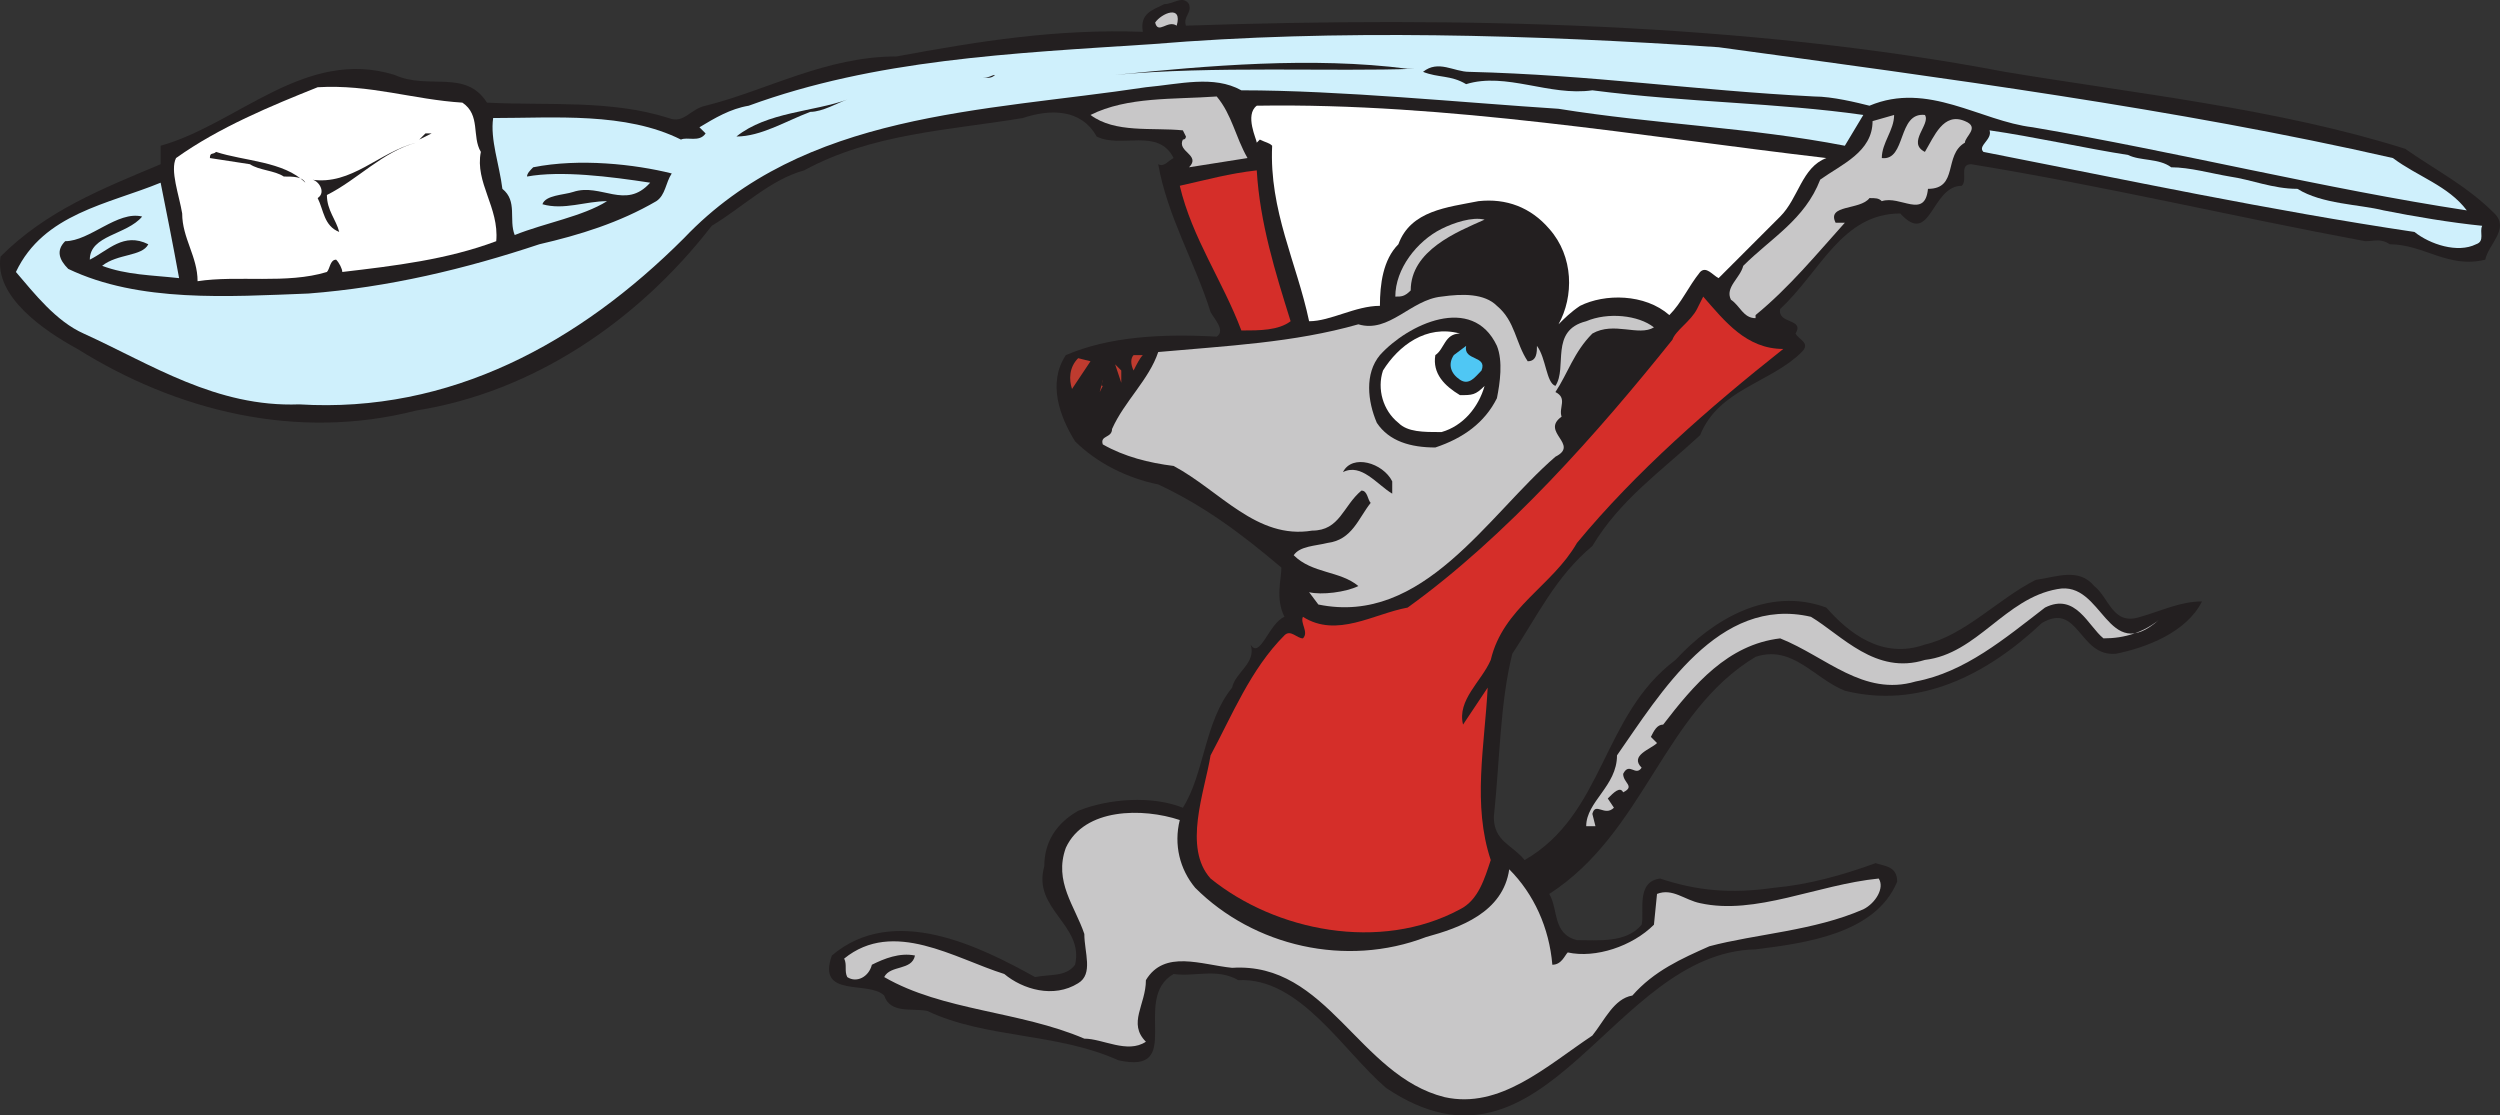
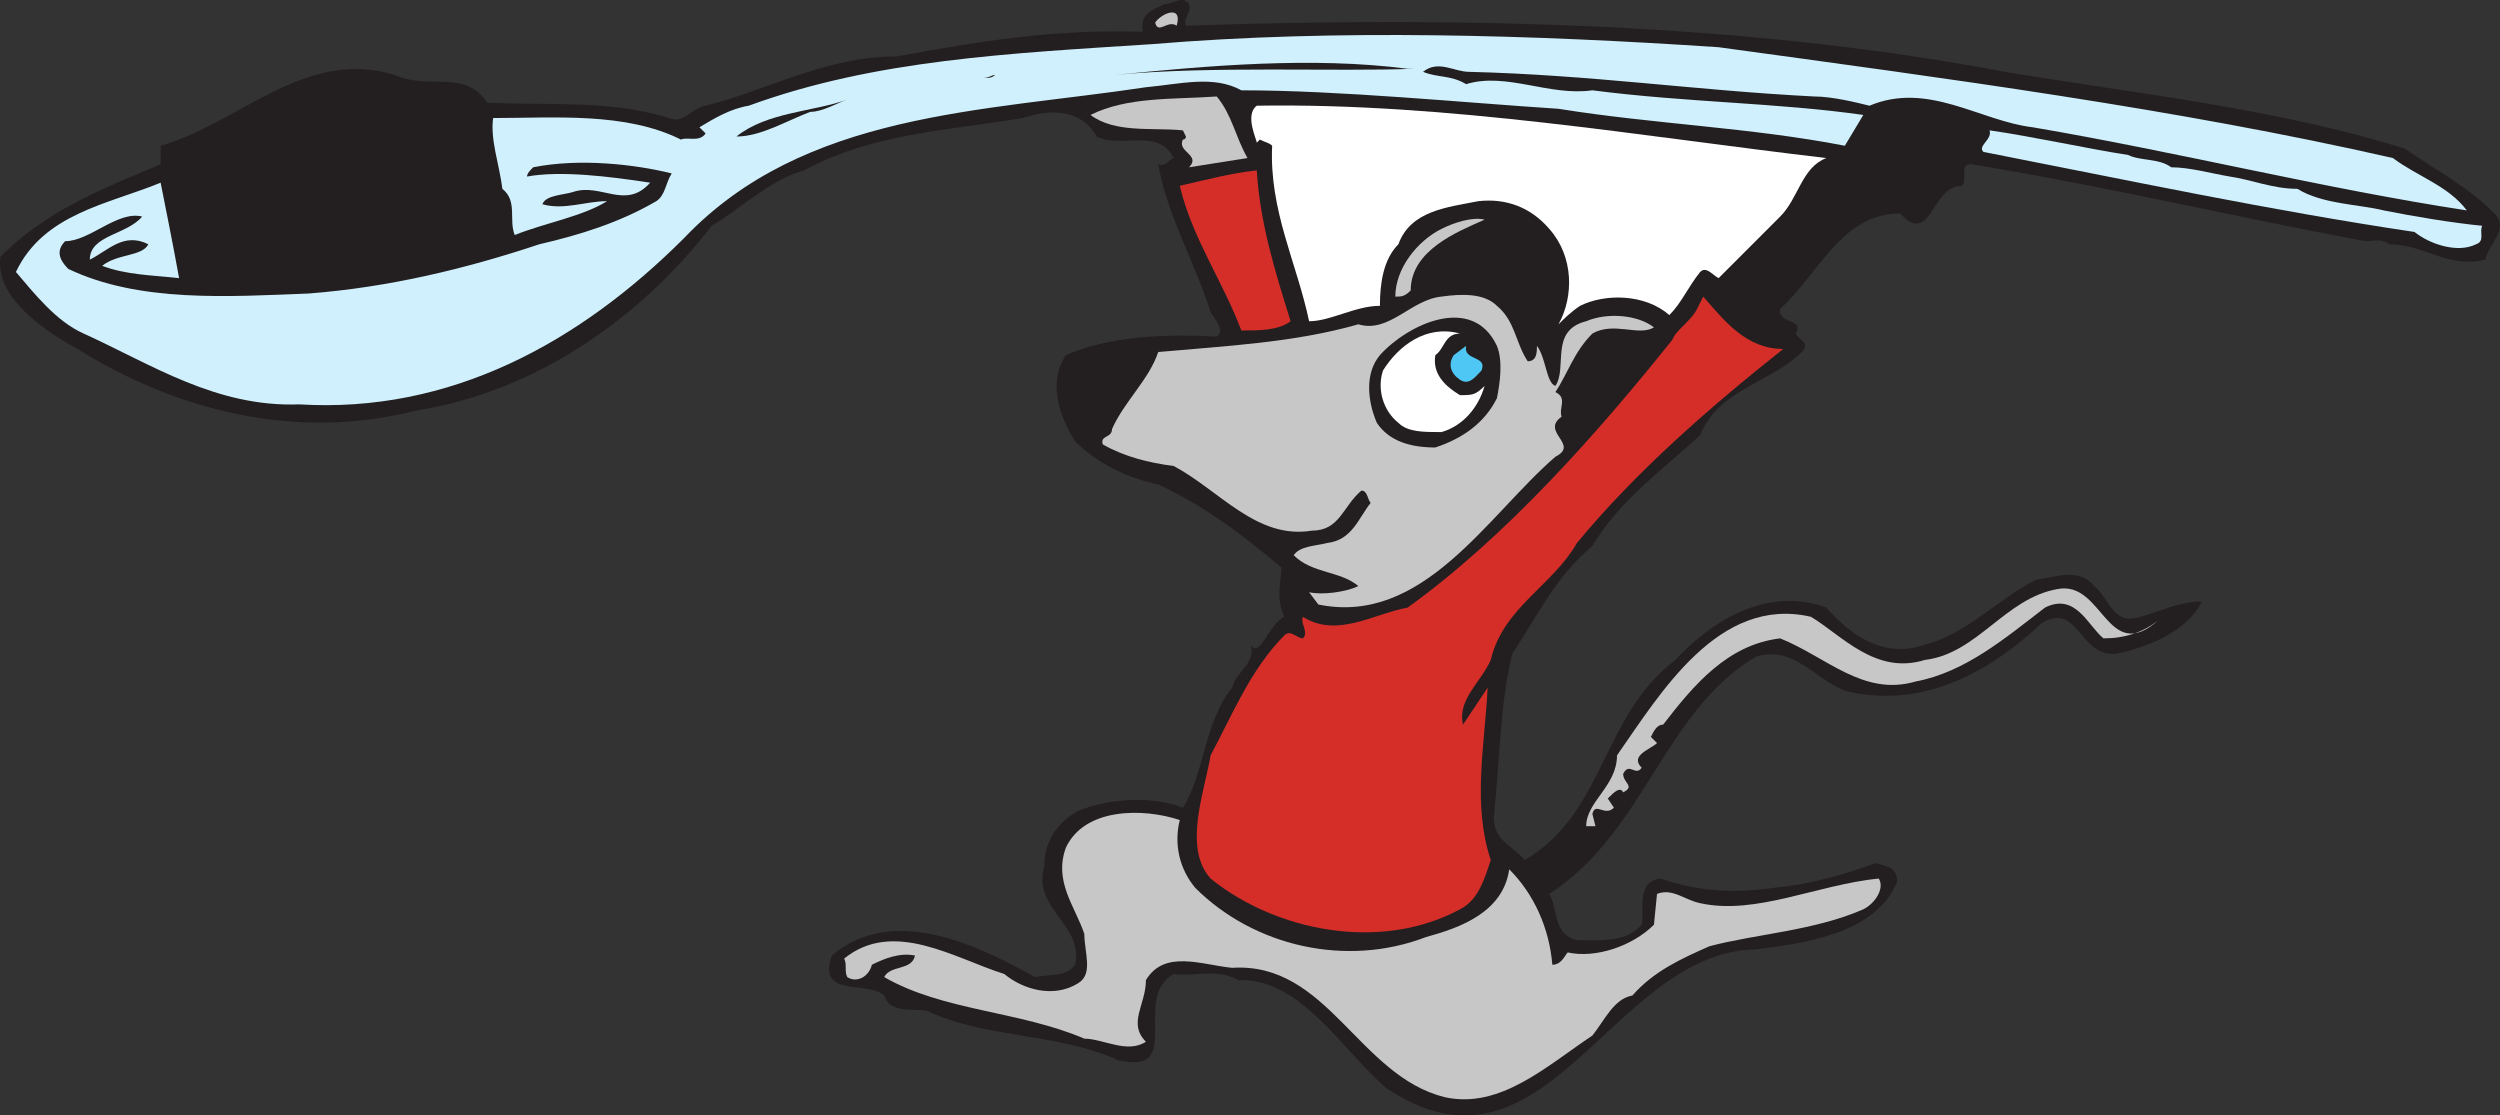
<svg xmlns="http://www.w3.org/2000/svg" width="608.965" height="271.704">
  <rect width="100%" height="100%" fill="#333333" stroke="none" />
  <path fill="#231f20" fill-rule="evenodd" d="M289.628 1c.75 2.25-1.5 3-.75 5.25 66.75-2.25 136.5-.75 199.5 11.25 31.5 5.25 66.75 9 97.5 18.75 7.5 5.25 15 9 21.75 15.75 3.75 3.75-1.5 7.5-2.25 11.25-9 2.25-15-3.75-23.25-3.75-2.25-1.5-3.75-.75-6-.75-32.25-6-63.75-13.5-96-18.75-3 0-.75 3.75-2.25 5.25-7.5 0-7.5 15-15 6.75-14.25 0-19.5 14.25-29.25 23.25-.75 3.75 6 2.25 3.75 6 .75 1.5 3.75 2.25 1.5 4.5-7.5 7.5-20.25 9-24.75 20.25-9.75 9-19.5 15.75-26.25 27-9 7.5-13.5 17.25-19.5 26.25-3 12-3 25.5-4.5 39.75 0 6 4.5 6.75 7.5 10.5 19.5-11.25 18.75-35.25 36.75-48.75 9-9.75 22.5-18 36.75-12.75 5.25 6 13.5 12.75 24 9 9.75-2.25 18-11.25 27-15.75 5.25-.75 10.5-3 14.25 1.5 3.75 3 4.5 9.75 11.25 7.5 5.25-1.5 9.75-3.75 15-3.75-3.75 7.5-13.5 11.25-21 12.75-9 .75-9-12.75-18-7.5-13.5 12.75-30 21-48 16.5-7.5-3-12.75-11.25-21.75-8.25-22.5 13.5-27 42.75-50.25 57.75 2.25 3.75.75 9.75 6.75 11.25 5.25 0 12 .75 15.75-3.75.75-3-1.5-10.5 4.5-11.25 9 3 17.25 3.75 27.75 2.25 8.25-.75 16.5-3 24.75-6 2.25.75 5.25.75 5.25 4.5-5.25 12.75-22.5 15-34.5 16.5-35.25.75-51 60-90 33.75-10.5-9-21-27-36-26.25-5.25-3-10.5-.75-15.75-1.5-10.5 6 3 24.75-13.5 21-15-6.75-32.25-5.25-46.5-12-3.75-.75-9 .75-10.5-3.75-3.75-3.75-16.5.75-12.75-9.75 15-12.75 36-2.25 49.5 5.25 3.75-.75 7.5 0 9.75-3 2.25-9.75-10.5-13.5-7.5-24 0-6 3-10.5 8.25-13.5 7.5-3 18-3.75 25.5-.75 5.25-8.25 5.25-21 12-29.25.75-3.75 6-6 4.5-10.5 2.25 3.75 4.5-5.25 8.25-6.75-2.25-4.5-.75-9-.75-12-9.75-8.25-18.75-15-30-20.25-7.5-1.5-15-5.25-20.25-10.5-3.75-6-6.75-14.25-2.25-21 10.5-4.5 23.25-5.25 36.75-4.5 2.25-1.5-.75-4.5-1.5-6-3.75-12-10.5-23.25-12.75-36 1.5.75 2.25-.75 3.75-1.5-3.75-7.5-12.75-2.25-18.75-5.25-3.75-6.75-11.25-6.75-18-4.5-18 3-36.75 3.75-53.25 12.75-8.25 2.25-15 9-22.5 13.5-18 23.25-43.5 40.5-72 45-29.25 7.5-58.5 0-82.5-15-8.25-4.5-20.25-12.75-18.75-22.5 11.25-11.25 24.75-16.5 39-22.5v-4.5c18.75-5.25 35.25-24 57-17.25 8.25 3.75 17.25-1.5 22.5 6.75 15 .75 30-.75 44.25 3.75 3.75 1.5 5.25-2.25 9-3 15-3.75 29.25-12 46.5-12 20.25-3.75 39-6.75 60-6-.75-4.5 2.25-5.25 5.25-6.75 2.25 0 4.5-2.25 6 0" />
  <path fill="#c8c7c8" fill-rule="evenodd" d="M286.628 6.25c-2.25-1.5-4.5 2.25-5.25-.75 1.5-2.25 6.75-4.5 5.25.75" />
  <path fill="#cff0fc" fill-rule="evenodd" d="M582.878 38.5c6 4.5 13.5 6.75 18 12.75C566.378 46 530.378 37 495.128 31c-12.75-1.5-25.5-11.25-39.75-5.25-3-.75-9-2.25-13.5-2.25-29.25-1.5-54-5.25-84-6-3.75 0-7.5-3-11.25 0 3.75 1.5 6.75.75 10.5 3 9.75-3 20.25 3 30.75 1.5 23.25 3 45 3 66 6l-4.5 7.5c-23.25-4.5-46.5-5.25-69.75-9-23.25-1.5-53.25-4.5-77.25-4.5-6.75-3.75-15-1.5-23.25-.75-39.75 6-83.25 6-112.5 36.75-25.5 25.5-57 42.75-93.75 40.5-20.25.75-36-9.75-52.5-17.25-6.75-3-12-9.75-16.5-15 6.75-14.25 22.5-16.5 35.25-21.75 1.5 7.5 3 15 4.5 23.25-6.75-.75-12.75-.75-18.75-3 3.75-3 9.75-2.25 11.25-5.25-6-3-9.75 1.5-14.25 3.75 0-6 9-6 12.75-10.5-6-1.5-12.75 6-18.75 6-2.25 2.25-1.5 4.5.75 6.75 17.25 8.25 39 6.75 58.5 6 19.5-1.5 38.25-6 56.25-12 9.75-2.25 19.5-5.25 28.5-10.5 2.25-1.5 2.25-4.5 3.75-6.75-9-2.25-22.5-3.75-33.75-1.5-.75.75-1.5 1.5-1.5 2.25 8.25-1.5 20.25 0 30 1.5-6 6.75-12 0-18.75 2.25-2.25.75-6.75.75-7.5 3 5.25 1.5 10.5-.75 15.75-.75-6 3.75-15 5.25-22.5 8.25-1.5-3.75.75-8.25-3-11.25-.75-6-3-12-2.25-17.25 15 0 32.25-1.5 45.75 5.25 1.5-.75 4.5.75 6-1.5l-1.5-1.5c3.75-2.25 7.5-4.5 12-5.25 30.75-11.25 63.75-12.75 98.25-15 45-3.75 93-2.25 138 .75 54.75 7.5 111.75 15 164.25 27" />
  <path fill="#231f20" fill-rule="evenodd" d="M344.378 16.75c-18.75.75-49.5-.75-72.75 1.5 22.5-2.25 48-4.5 71.25-1.5h1.5m-102 1.5c-.75.75-1.5.75-3 .75 1.5 0 2.25-.75 3-.75" />
-   <path fill="#fff" fill-rule="evenodd" d="M112.628 25c4.5 3 2.25 8.25 4.5 12-1.5 7.5 4.5 13.5 3.75 21.75-12 4.5-24.75 6-37.5 7.5 0-.75-.75-2.25-1.5-3-1.5 0-1.5 2.25-2.25 3-9.75 3-21.75.75-31.5 2.25 0-6-3.75-10.5-3.75-16.5-.75-4.5-3-10.5-1.5-13.5 10.5-7.5 23.25-12.75 34.5-17.25 12.75-.75 23.25 3 35.25 3.75" />
  <path fill="#c8c7c8" fill-rule="evenodd" d="M296.378 23.5c3.75 4.5 4.5 9.75 7.5 15l-14.25 2.25c3-3-3-3.75-1.5-6.75.75 0 .75-.75.75-.75l-.75-1.5c-7.5-.75-16.5.75-22.5-3.75 9-4.5 20.25-3.75 30.75-4.5" />
  <path fill="#231f20" fill-rule="evenodd" d="M197.378 27.25c-6 2.25-12 6-18 6 7.5-6 18.75-6 27-9-2.25.75-6 3-9 3" />
  <path fill="#fff" fill-rule="evenodd" d="M444.878 38.5c-6 2.25-6.75 9.75-11.25 14.25l-15 15c-1.5-.75-3-3-4.5-1.5-3 3.75-4.5 7.5-7.5 10.5-6-5.25-15.75-5.25-21.75-2.25-2.25 1.5-3.75 3-5.25 4.5 3.75-6.75 3.75-16.5-2.25-23.25-4.5-5.25-10.5-7.5-17.25-6.75-7.5 1.5-16.5 2.25-19.5 10.5-3.75 3.75-4.5 9.75-4.5 15-6 0-12 3.75-17.25 3.75-3-14.25-9.75-27-9-42.75-.75-.75-1.5-.75-3-1.5l-.75.75c0-.75-3-6.75 0-9 46.5-.75 93.75 7.5 138.75 12.75" />
-   <path fill="#c8c7c8" fill-rule="evenodd" d="M458.378 38.5c6 .75 3.75-11.25 10.5-10.5 1.5 2.25-4.5 6.75 0 9 2.25-3.75 4.5-9.75 9.75-7.5 3.75 1.5 0 3.75 0 5.25-5.25 3-1.5 11.25-9 11.25-.75 7.5-6.75 1.5-11.25 3-.75-.75-1.5-.75-3-.75-2.25 3-10.5 1.5-8.25 6h2.25c-6.75 7.5-13.5 15.75-21.75 22.5v.75c-3 0-3.75-3-6-4.5-1.5-3 2.25-5.25 3-8.25 6.75-6.75 15-11.25 18.75-21 5.25-3.75 12.75-6.75 12.75-14.25l5.25-1.5c0 3.75-3 6.75-3 10.5" />
  <path fill="#cff0fc" fill-rule="evenodd" d="M518.378 37.75c3 1.5 7.5.75 10.5 3 4.5 0 9.75 1.5 14.25 2.25 5.25.75 10.5 3 16.5 3 6 3.75 15 3.75 21 5.25 7.5 1.5 16.5 3 24 3.75-.75 1.5.75 3.75-1.5 4.5-4.5 2.25-11.25 0-15-3-35.25-5.25-70.5-12.75-105-19.5-1.5-1.5 2.25-3 1.5-5.25 10.5 1.5 24 4.5 33.75 6" />
  <path fill="#231f20" fill-rule="evenodd" d="m102.128 34 1.5-1.5h1.5zm-.75.75c-8.25 2.25-14.25 9-21.75 12.75 0 3.75 2.25 6 3 9-3.75-1.5-3.75-5.25-5.25-8.25 2.25-1.5 0-4.5-1.5-4.5 9.75 1.5 16.5-6.75 25.5-9m-27 9.75c-.75-1.5-3-1.5-5.25-1.5-2.25-1.5-6-1.5-8.25-3l-9.75-1.5c0-1.5.75-.75 1.5-1.5 6.75 2.25 16.5 2.25 21.75 7.5" />
  <path fill="#d52e29" fill-rule="evenodd" d="M306.128 41.5c.75 12.75 4.5 24.75 8.25 36.75-3 2.25-7.5 2.25-12 2.25-4.5-12-12-22.5-15-35.25 6.75-1.5 12-3 18.75-3.75" />
  <path fill="#c8c7c8" fill-rule="evenodd" d="M361.628 53.5c-6.75 3-18 7.5-18 17.25-1.5 1.5-2.25 1.5-3.75 1.5 0-6.75 5.25-13.5 11.25-16.5 3-1.5 7.5-3 10.5-2.25m3 21c4.5 3.75 4.5 9 7.5 13.5 2.25 0 2.25-2.25 2.25-3.75 2.25 3 2.25 9 4.5 9.75 3-4.5-1.5-13.5 7.5-15.75 5.25-2.25 12.75-1.5 16.5 1.5-3.75 2.25-9.75-1.5-15 1.5-4.5 4.5-6 9.75-9 14.25 3 1.5.75 3.75 1.5 6-5.25 3.75 4.5 6.75-1.5 9.75-16.5 14.25-32.25 41.25-57.75 36l-2.25-3c3 .75 9 0 12-1.5-4.5-3.75-11.25-3-15.75-7.5 1.5-2.25 5.25-2.25 8.25-3 6-.75 7.5-6 10.5-9.75-.75-.75-.75-3-2.25-3-4.5 3.75-5.25 9.75-12 9.75-13.5 2.25-22.5-9.75-33.75-15.75-6-.75-12-2.25-17.25-5.25-.75-2.25 2.25-1.5 2.25-3.75 3-6.75 9-12 11.25-18.75 16.5-1.5 33-2.25 48.75-6.75 7.5 2.25 12.75-6 20.25-6.75 5.25-.75 10.5-.75 13.5 2.25" />
  <path fill="#d52e29" fill-rule="evenodd" d="M434.378 85c-18 14.25-36 30-50.25 47.25-6 10.5-18 15.75-21 28.5-2.25 5.25-8.25 9.75-6.75 15.75l6-9c-.75 14.25-3.75 28.5.75 42-1.5 4.5-3 9.75-7.5 12-19.5 10.5-45 5.25-60.75-7.5-6.75-7.5-1.5-21 0-30 5.25-9.75 9.75-21 18-29.25 1.5-1.5 3 .75 4.5.75 1.5-1.5-.75-3.75 0-5.25 8.25 5.25 17.25-.75 25.5-2.25 24-17.25 46.5-42.75 64.5-65.25.75-2.25 4.5-4.5 6-7.5l1.5-3c5.25 6 10.5 12.75 19.5 12.75" />
  <path fill="#231f20" fill-rule="evenodd" d="M364.628 84.25c1.5 3.75.75 9 0 12.75-3 6-8.25 9.75-15 12-6 0-11.25-1.5-14.25-6-2.25-5.25-3-12 .75-16.5 6.75-7.5 22.5-15 28.5-2.25" />
  <path fill="#fff" fill-rule="evenodd" d="M355.628 81.25c-3.75 0-3.75 3.75-6 5.25-.75 4.5 2.25 7.5 6 9.75 3 0 3.75 0 6-2.25-1.5 5.25-5.25 9.75-10.5 11.25-4.5 0-8.25 0-10.5-2.25-3.75-3-5.25-8.25-3.75-12.75 3.75-6 10.5-11.25 18.75-9" />
  <path fill="#4fc7f4" fill-rule="evenodd" d="M360.878 90.25c-1.5 1.5-3 3.75-5.25 2.25s-3-3.75-1.5-6l3-2.25c-.75 3.75 5.25 2.25 3.75 6" />
-   <path fill="#be3b2f" fill-rule="evenodd" d="M278.378 86.5c-.75.75-1.5 2.25-2.25 3.75-.75-1.5-.75-3 0-3.75h2.25m-17.25 8.25c-.75-2.25-.75-5.25 1.5-7.5l3 .75-4.5 6.75m12-1.5-1.5-4.5 1.5 1.5zm-4.5.75-.75 1.5.75-3c0 .75-.75 1.5 0 1.5" />
-   <path fill="#231f20" fill-rule="evenodd" d="M339.128 117.25v3c-3.75-2.25-7.5-7.5-12-5.25 2.25-4.5 9.75-2.25 12 2.25" />
  <path fill="#c8c7c8" fill-rule="evenodd" d="M525.878 151c-3.75 3-8.25 4.5-13.5 4.5-3.75-3-6.75-11.25-14.25-7.5-9.75 7.5-19.5 15.75-31.5 18-12.75 3.75-21.75-6-33-10.5-12.75 1.5-21 11.25-28.5 21-1.5 0-2.25 1.5-3 3l1.5 1.5c-1.5 1.5-6.75 3-3.75 6-1.5 2.25-3-1.5-4.5 1.5 0 2.25 3 3 0 4.5-.75-1.5-2.25 0-3.75 1.5l1.5 2.25c-2.25 2.25-4.5-1.5-5.25 1.5l.75 3h-2.25c0-6 7.5-9.75 7.5-17.25 10.5-15 24.75-39 47.25-33.75 7.5 4.5 15.75 14.25 27.75 10.5 12.75-1.5 19.5-15 32.25-17.25 11.25-2.25 12 18.75 24.75 7.5m-238.5 48.75c-1.5 6 0 12 3.75 16.5 14.25 14.25 36.75 19.5 56.25 12 8.25-2.25 18.75-6 20.25-16.5 6 6 9.75 14.25 10.5 23.25 2.25 0 3-2.25 3.75-3 6.75 1.5 15.75-1.5 21-6.75l.75-7.5c3.75-1.5 6.75 1.5 10.5 2.25 13.5 3 28.5-4.5 43.5-6 1.5 2.25-.75 6-3.75 7.5-12 5.25-26.25 6-37.5 9-6.75 3-13.5 6-18.75 12-4.5.75-6.75 6-9.75 9.75-11.25 7.5-22.5 18-36 15-21-5.25-28.5-33-51.75-31.5-7.5-.75-16.5-4.5-21 3 0 6-4.5 10.5 0 15-4.5 3-10.5-.75-15-.75-15.75-6.75-34.5-6.75-48.75-15 1.5-3 6.75-1.5 7.5-5.25-3.75-.75-7.5.75-10.5 2.25-.75 3-3.75 4.5-6 3-.75-1.5 0-3-.75-4.5 12-9.75 27 0 39 3.75 4.5 3.75 12 6 18 2.25 3.75-2.25 1.5-7.5 1.5-12-2.25-6.75-7.5-12.75-4.5-21 4.5-9.75 18.75-9.75 27.75-6.75" />
</svg>